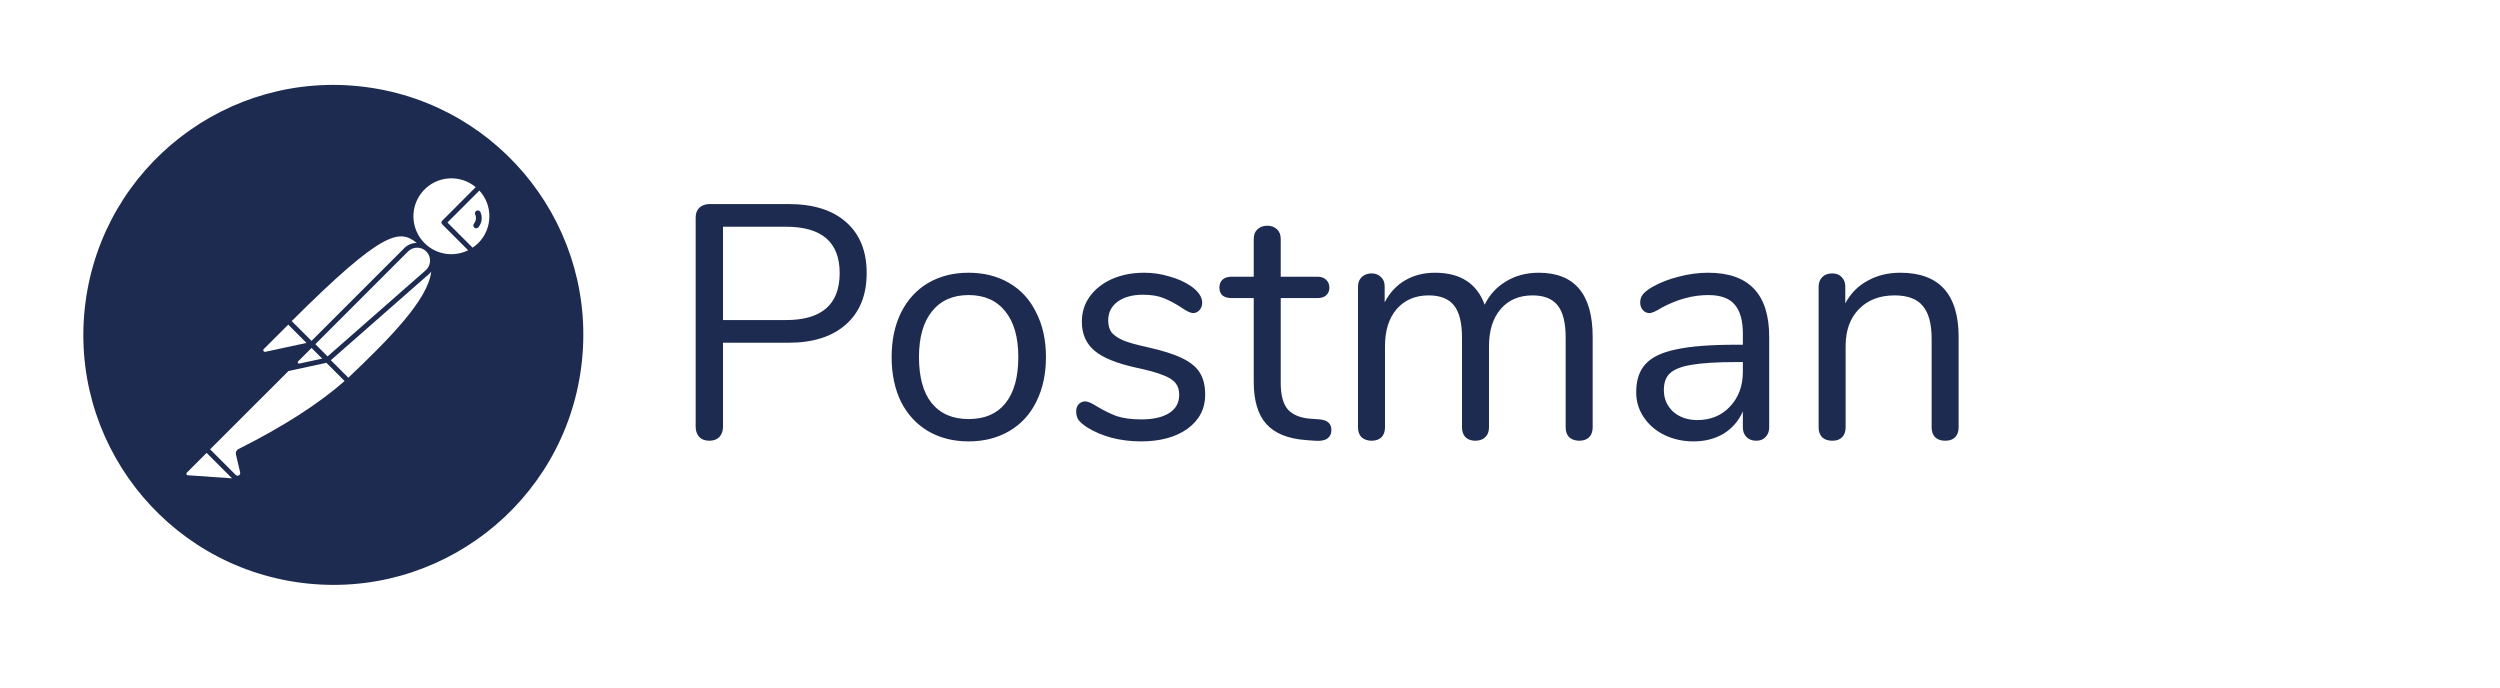
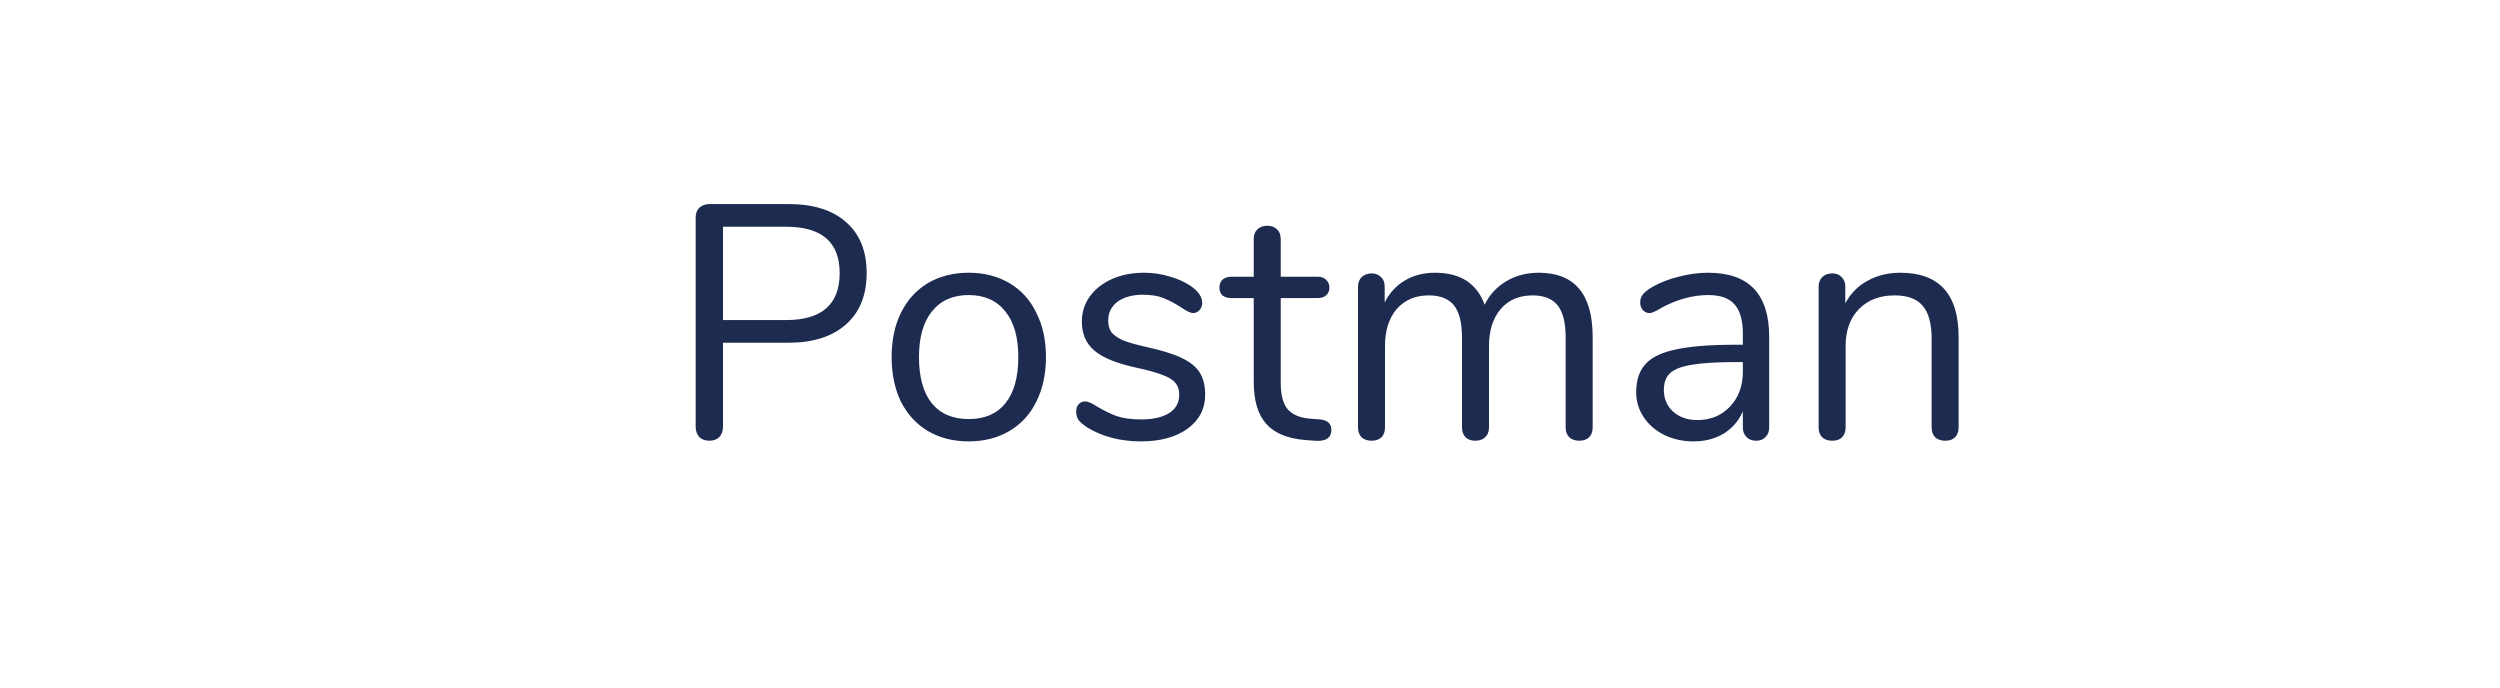
<svg xmlns="http://www.w3.org/2000/svg" width="120" height="33" viewBox="0 0 120 33" fill="none">
-   <path d="M17.527 4.174C10.955 3.331 4.942 7.975 4.099 14.548C3.256 21.12 7.899 27.132 14.473 27.976C21.046 28.819 27.06 24.175 27.901 17.602C28.745 11.03 24.102 5.018 17.527 4.174ZM19.999 11.659C19.776 11.662 19.563 11.752 19.406 11.909L14.953 16.362L14.646 16.055L14.002 15.412C18.392 11.036 19.183 10.994 19.999 11.659ZM15.136 16.52L19.576 12.08C19.634 12.019 19.704 11.97 19.781 11.937C19.859 11.904 19.942 11.887 20.027 11.888C20.111 11.888 20.195 11.906 20.272 11.939C20.349 11.973 20.419 12.022 20.477 12.084C20.534 12.145 20.579 12.218 20.607 12.297C20.636 12.376 20.648 12.461 20.643 12.545C20.638 12.629 20.616 12.711 20.578 12.787C20.54 12.862 20.487 12.929 20.423 12.983L15.723 17.108L15.136 16.52ZM15.466 17.214L14.366 17.452C14.352 17.455 14.339 17.453 14.326 17.448C14.314 17.442 14.304 17.432 14.299 17.42C14.292 17.408 14.289 17.395 14.291 17.382C14.293 17.369 14.299 17.356 14.309 17.347L14.954 16.702L15.466 17.214ZM12.662 16.755L13.835 15.583L14.713 16.461L12.735 16.887C12.718 16.891 12.7 16.89 12.685 16.883C12.669 16.875 12.657 16.863 12.649 16.848C12.64 16.834 12.636 16.816 12.639 16.799C12.641 16.782 12.649 16.766 12.662 16.755ZM9.016 22.813C9.006 22.812 8.997 22.809 8.988 22.805C8.979 22.8 8.971 22.794 8.965 22.786C8.958 22.778 8.953 22.769 8.95 22.76C8.947 22.75 8.946 22.74 8.947 22.73C8.949 22.713 8.957 22.696 8.969 22.684H8.971L9.917 21.738L11.139 22.96L9.016 22.813ZM11.441 21.557C11.396 21.581 11.36 21.618 11.339 21.665C11.318 21.711 11.312 21.763 11.324 21.813L11.527 22.678C11.534 22.705 11.532 22.733 11.521 22.758C11.51 22.783 11.491 22.804 11.467 22.817C11.443 22.831 11.415 22.836 11.388 22.832C11.361 22.828 11.336 22.815 11.316 22.795H11.313L10.379 21.861L10.085 21.566L13.848 17.808L15.668 17.415L16.541 18.289C15.287 19.391 13.57 20.49 11.441 21.557ZM16.721 18.129H16.718L15.88 17.29L20.579 13.165C20.622 13.126 20.662 13.084 20.698 13.038C20.55 14.383 18.669 16.283 16.721 18.129ZM20.378 11.669L20.375 11.667C20.044 11.335 19.854 10.888 19.844 10.419C19.835 9.951 20.006 9.496 20.323 9.151C20.639 8.805 21.077 8.595 21.544 8.564C22.012 8.532 22.474 8.682 22.834 8.983L21.224 10.596C21.212 10.607 21.204 10.62 21.198 10.635C21.192 10.649 21.188 10.665 21.188 10.68C21.188 10.696 21.192 10.712 21.198 10.726C21.204 10.741 21.212 10.754 21.224 10.765L22.471 12.012C22.13 12.181 21.744 12.239 21.369 12.178C20.993 12.116 20.647 11.938 20.378 11.669ZM22.956 11.669C22.873 11.751 22.782 11.824 22.685 11.887H22.684L21.477 10.68L23.01 9.147C23.671 9.867 23.647 10.979 22.956 11.669ZM22.856 10.125C22.832 10.142 22.814 10.167 22.804 10.195C22.795 10.223 22.794 10.253 22.803 10.282C22.838 10.354 22.852 10.435 22.843 10.515C22.833 10.595 22.801 10.67 22.75 10.732C22.738 10.746 22.73 10.763 22.725 10.781C22.72 10.798 22.718 10.817 22.72 10.835C22.722 10.853 22.728 10.871 22.737 10.887C22.746 10.903 22.758 10.918 22.773 10.929C22.797 10.948 22.826 10.958 22.857 10.959C22.877 10.959 22.897 10.954 22.915 10.945C22.933 10.937 22.95 10.924 22.963 10.909C23.049 10.806 23.102 10.68 23.118 10.546C23.133 10.413 23.11 10.278 23.05 10.158C23.039 10.143 23.026 10.13 23.01 10.12C22.995 10.11 22.978 10.104 22.959 10.101C22.942 10.098 22.923 10.098 22.905 10.102C22.887 10.107 22.87 10.114 22.856 10.125Z" fill="#1D2B51" />
  <path d="M34.048 21.155C33.845 21.155 33.685 21.096 33.568 20.979C33.451 20.851 33.392 20.686 33.392 20.483V10.435C33.392 10.243 33.451 10.088 33.568 9.971C33.696 9.854 33.861 9.795 34.064 9.795H37.856C39.04 9.795 39.957 10.083 40.608 10.659C41.269 11.235 41.6 12.051 41.6 13.107C41.6 14.163 41.269 14.984 40.608 15.571C39.947 16.158 39.029 16.451 37.856 16.451H34.704V20.483C34.704 20.686 34.645 20.851 34.528 20.979C34.411 21.096 34.251 21.155 34.048 21.155ZM37.728 15.363C39.445 15.363 40.304 14.611 40.304 13.107C40.304 11.624 39.445 10.883 37.728 10.883H34.704V15.363H37.728ZM46.495 21.187C45.758 21.187 45.108 21.022 44.542 20.691C43.988 20.36 43.556 19.891 43.246 19.283C42.948 18.664 42.798 17.95 42.798 17.139C42.798 16.328 42.948 15.619 43.246 15.011C43.556 14.392 43.988 13.918 44.542 13.587C45.108 13.256 45.758 13.091 46.495 13.091C47.23 13.091 47.881 13.256 48.447 13.587C49.012 13.918 49.444 14.392 49.742 15.011C50.052 15.619 50.206 16.328 50.206 17.139C50.206 17.95 50.052 18.664 49.742 19.283C49.444 19.891 49.012 20.36 48.447 20.691C47.881 21.022 47.23 21.187 46.495 21.187ZM46.495 20.115C47.263 20.115 47.849 19.864 48.255 19.363C48.67 18.851 48.879 18.11 48.879 17.139C48.879 16.19 48.67 15.459 48.255 14.947C47.839 14.424 47.252 14.163 46.495 14.163C45.737 14.163 45.151 14.424 44.734 14.947C44.319 15.459 44.111 16.19 44.111 17.139C44.111 18.099 44.313 18.835 44.718 19.347C45.135 19.859 45.727 20.115 46.495 20.115ZM54.761 21.187C54.271 21.187 53.801 21.128 53.353 21.011C52.916 20.894 52.527 20.728 52.185 20.515C51.993 20.387 51.855 20.27 51.77 20.163C51.695 20.046 51.657 19.907 51.657 19.747C51.657 19.608 51.695 19.496 51.77 19.411C51.855 19.315 51.962 19.267 52.09 19.267C52.218 19.267 52.404 19.347 52.65 19.507C52.969 19.699 53.284 19.854 53.593 19.971C53.913 20.078 54.308 20.131 54.778 20.131C55.353 20.131 55.801 20.03 56.121 19.827C56.441 19.624 56.602 19.331 56.602 18.947C56.602 18.712 56.543 18.526 56.425 18.387C56.308 18.238 56.105 18.11 55.818 18.003C55.529 17.886 55.108 17.768 54.553 17.651C53.615 17.448 52.943 17.176 52.538 16.835C52.132 16.494 51.929 16.03 51.929 15.443C51.929 14.984 52.057 14.579 52.313 14.227C52.569 13.875 52.922 13.598 53.37 13.395C53.828 13.192 54.346 13.091 54.922 13.091C55.337 13.091 55.737 13.15 56.121 13.267C56.516 13.374 56.863 13.528 57.161 13.731C57.524 13.987 57.706 14.254 57.706 14.531C57.706 14.67 57.663 14.787 57.578 14.883C57.492 14.979 57.391 15.027 57.273 15.027C57.145 15.027 56.953 14.936 56.697 14.755C56.399 14.563 56.116 14.414 55.849 14.307C55.583 14.2 55.252 14.147 54.858 14.147C54.356 14.147 53.951 14.259 53.642 14.483C53.343 14.707 53.194 15.006 53.194 15.379C53.194 15.614 53.247 15.806 53.353 15.955C53.471 16.094 53.657 16.222 53.913 16.339C54.18 16.446 54.559 16.552 55.05 16.659C55.775 16.819 56.335 16.995 56.73 17.187C57.135 17.379 57.423 17.614 57.593 17.891C57.764 18.168 57.849 18.52 57.849 18.947C57.849 19.619 57.567 20.163 57.002 20.579C56.436 20.984 55.69 21.187 54.761 21.187ZM63.347 20.131C63.72 20.163 63.907 20.334 63.907 20.643C63.907 20.824 63.837 20.963 63.699 21.059C63.571 21.144 63.373 21.176 63.107 21.155L62.675 21.123C61.822 21.059 61.192 20.803 60.787 20.355C60.382 19.907 60.179 19.23 60.179 18.323V14.307H59.107C58.925 14.307 58.782 14.264 58.675 14.179C58.579 14.083 58.531 13.96 58.531 13.811C58.531 13.651 58.579 13.523 58.675 13.427C58.782 13.331 58.925 13.283 59.107 13.283H60.179V11.475C60.179 11.272 60.237 11.118 60.355 11.011C60.472 10.894 60.632 10.835 60.835 10.835C61.027 10.835 61.181 10.894 61.299 11.011C61.416 11.118 61.475 11.272 61.475 11.475V13.283H63.251C63.422 13.283 63.555 13.331 63.651 13.427C63.758 13.523 63.811 13.651 63.811 13.811C63.811 13.96 63.758 14.083 63.651 14.179C63.555 14.264 63.422 14.307 63.251 14.307H61.475V18.387C61.475 18.974 61.592 19.4 61.827 19.667C62.072 19.923 62.435 20.067 62.915 20.099L63.347 20.131ZM73.856 13.091C75.584 13.091 76.448 14.12 76.448 16.179V20.515C76.448 20.718 76.39 20.878 76.272 20.995C76.155 21.102 76 21.155 75.808 21.155C75.616 21.155 75.456 21.102 75.328 20.995C75.211 20.878 75.152 20.718 75.152 20.515V16.211C75.152 15.496 75.024 14.979 74.768 14.659C74.512 14.339 74.112 14.179 73.568 14.179C72.918 14.179 72.406 14.398 72.032 14.835C71.659 15.272 71.472 15.864 71.472 16.611V20.515C71.472 20.718 71.408 20.878 71.28 20.995C71.163 21.102 71.008 21.155 70.816 21.155C70.624 21.155 70.47 21.102 70.352 20.995C70.235 20.878 70.176 20.718 70.176 20.515V16.211C70.176 15.496 70.048 14.979 69.792 14.659C69.536 14.339 69.131 14.179 68.576 14.179C67.936 14.179 67.424 14.398 67.04 14.835C66.667 15.272 66.48 15.864 66.48 16.611V20.515C66.48 20.718 66.422 20.878 66.304 20.995C66.187 21.102 66.032 21.155 65.84 21.155C65.648 21.155 65.488 21.102 65.36 20.995C65.243 20.878 65.184 20.718 65.184 20.515V13.763C65.184 13.571 65.243 13.416 65.36 13.299C65.488 13.182 65.648 13.123 65.84 13.123C66.022 13.123 66.171 13.182 66.288 13.299C66.406 13.406 66.464 13.555 66.464 13.747V14.515C66.699 14.056 67.024 13.704 67.44 13.459C67.856 13.214 68.336 13.091 68.88 13.091C70.096 13.091 70.891 13.603 71.264 14.627C71.488 14.158 71.83 13.784 72.288 13.507C72.747 13.23 73.27 13.091 73.856 13.091ZM81.993 13.091C83.945 13.091 84.921 14.115 84.921 16.163V20.515C84.921 20.707 84.863 20.862 84.745 20.979C84.639 21.096 84.489 21.155 84.297 21.155C84.105 21.155 83.951 21.096 83.833 20.979C83.716 20.862 83.657 20.707 83.657 20.515V19.747C83.455 20.206 83.145 20.563 82.729 20.819C82.313 21.064 81.833 21.187 81.289 21.187C80.788 21.187 80.324 21.086 79.897 20.883C79.481 20.68 79.151 20.398 78.905 20.035C78.66 19.672 78.537 19.272 78.537 18.835C78.537 18.248 78.687 17.795 78.985 17.475C79.284 17.144 79.775 16.91 80.457 16.771C81.14 16.622 82.089 16.547 83.305 16.547H83.657V16.019C83.657 15.379 83.524 14.91 83.257 14.611C83.001 14.312 82.58 14.163 81.993 14.163C81.268 14.163 80.532 14.36 79.785 14.755C79.497 14.936 79.295 15.027 79.177 15.027C79.049 15.027 78.943 14.979 78.857 14.883C78.772 14.787 78.729 14.664 78.729 14.515C78.729 14.366 78.772 14.238 78.857 14.131C78.953 14.014 79.103 13.896 79.305 13.779C79.679 13.566 80.1 13.4 80.569 13.283C81.049 13.155 81.524 13.091 81.993 13.091ZM81.465 20.163C82.105 20.163 82.628 19.95 83.033 19.523C83.449 19.086 83.657 18.526 83.657 17.843V17.379H83.369C82.431 17.379 81.716 17.422 81.225 17.507C80.735 17.582 80.383 17.715 80.169 17.907C79.967 18.088 79.865 18.36 79.865 18.723C79.865 19.139 80.015 19.486 80.313 19.763C80.623 20.03 81.007 20.163 81.465 20.163ZM91.214 13.091C93.08 13.091 94.014 14.12 94.014 16.179V20.515C94.014 20.718 93.955 20.878 93.838 20.995C93.731 21.102 93.576 21.155 93.374 21.155C93.171 21.155 93.011 21.102 92.894 20.995C92.776 20.878 92.718 20.718 92.718 20.515V16.259C92.718 15.534 92.574 15.006 92.286 14.675C92.008 14.344 91.56 14.179 90.942 14.179C90.227 14.179 89.656 14.398 89.23 14.835C88.803 15.272 88.59 15.864 88.59 16.611V20.515C88.59 20.718 88.531 20.878 88.414 20.995C88.307 21.102 88.152 21.155 87.95 21.155C87.747 21.155 87.587 21.102 87.47 20.995C87.352 20.878 87.294 20.718 87.294 20.515V13.763C87.294 13.571 87.352 13.416 87.47 13.299C87.587 13.182 87.747 13.123 87.95 13.123C88.142 13.123 88.291 13.182 88.398 13.299C88.515 13.416 88.574 13.566 88.574 13.747V14.563C88.83 14.083 89.187 13.72 89.646 13.475C90.104 13.219 90.627 13.091 91.214 13.091Z" fill="#1D2B51" />
</svg>